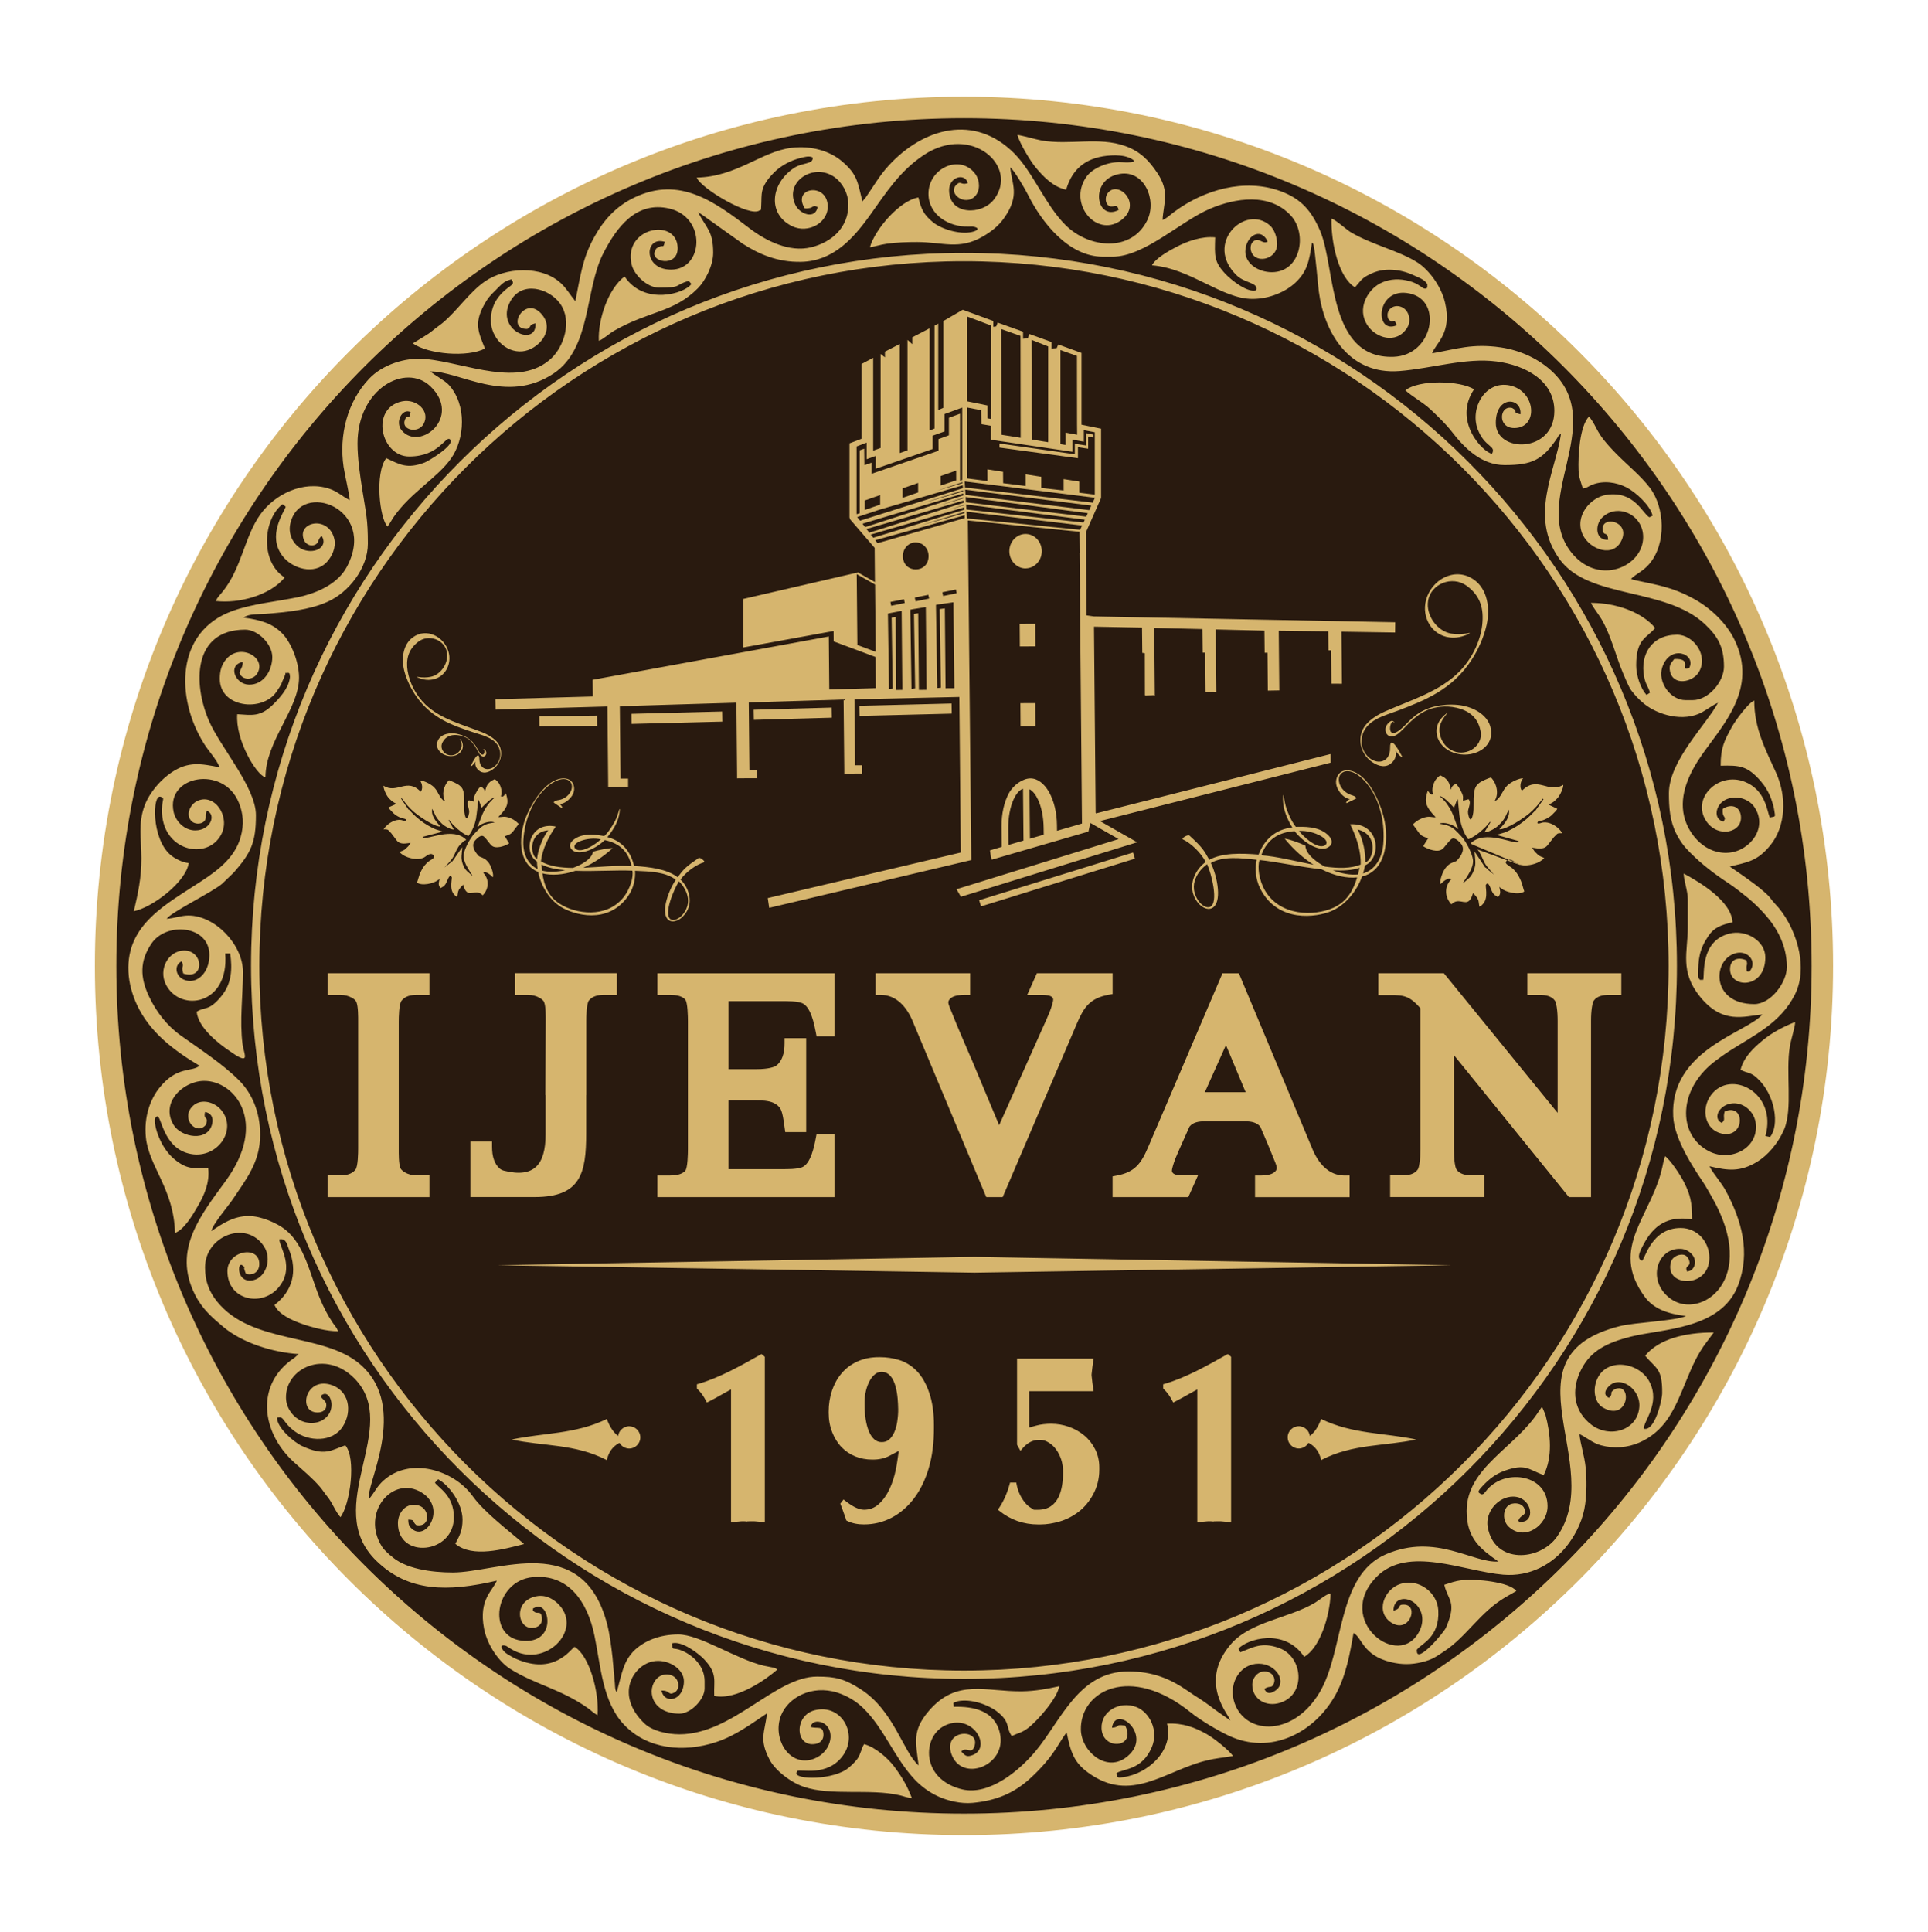
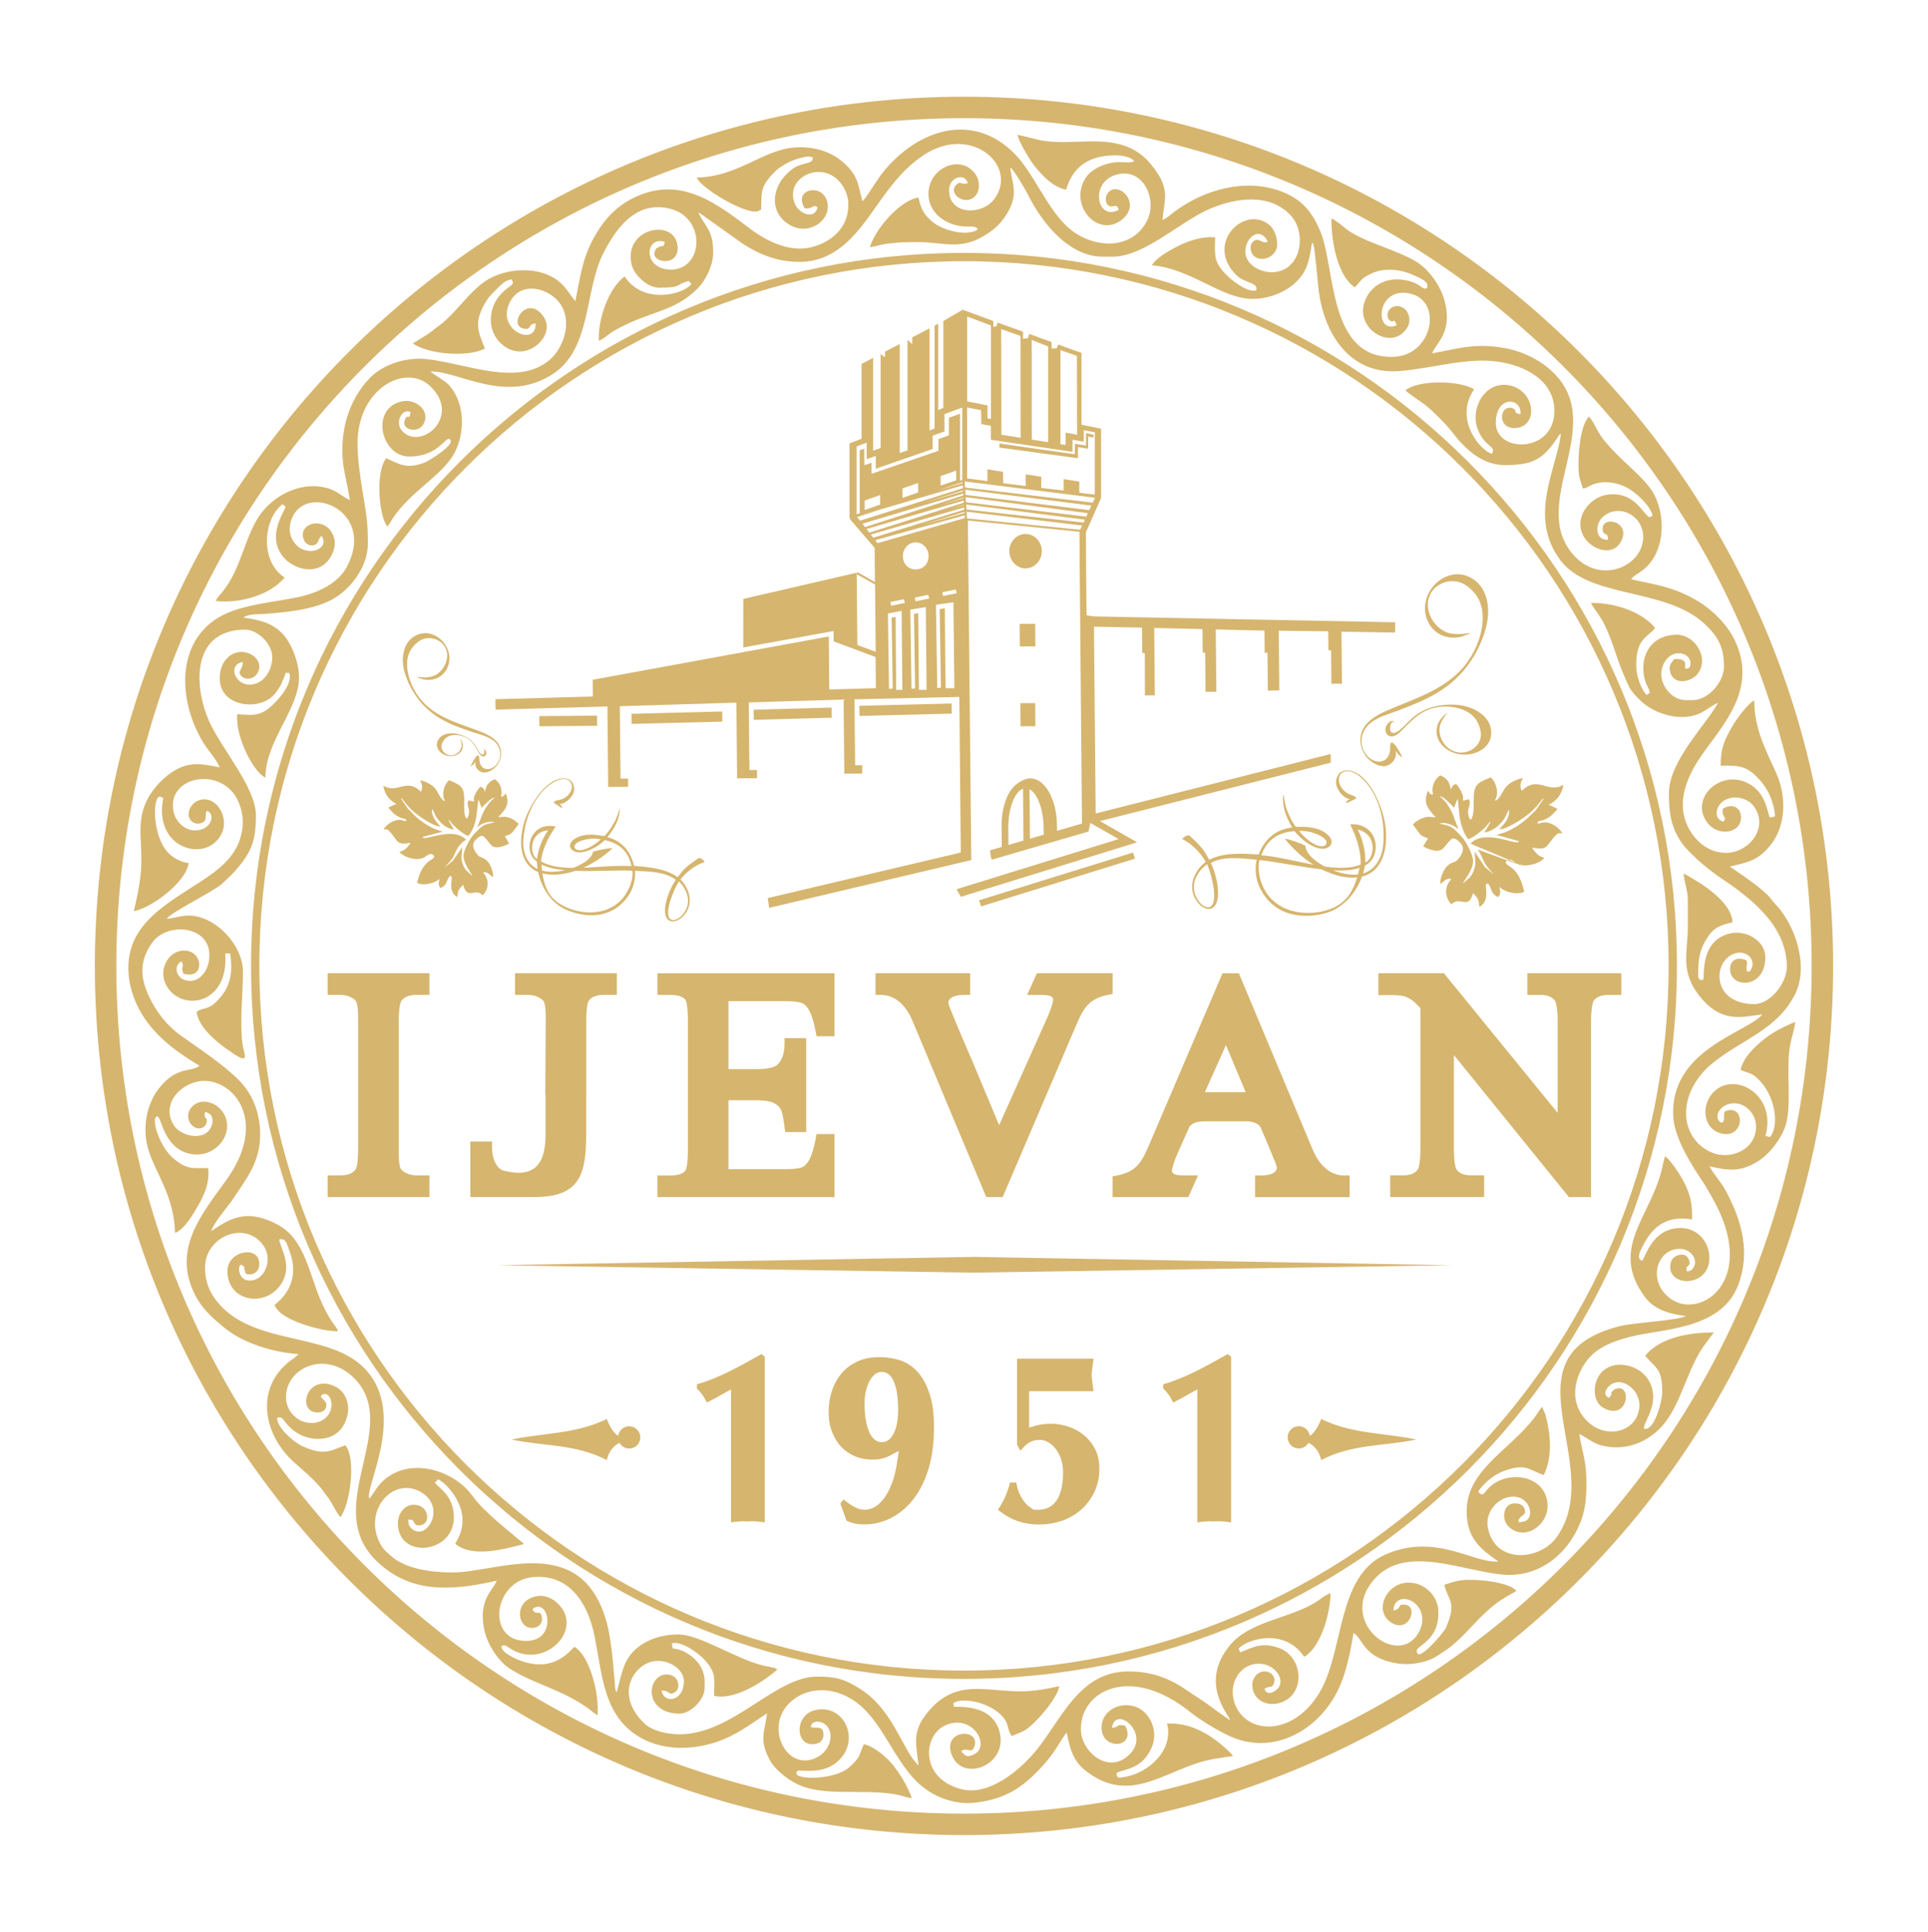
<svg xmlns="http://www.w3.org/2000/svg" id="Layer_1" data-name="Layer 1" viewBox="0 0 583.11 584.23">
  <defs>
    <style> .cls-1 { fill-rule: evenodd; } .cls-1, .cls-2 { fill: #d6b56e; } .cls-3 { fill: #291a0f; } </style>
  </defs>
-   <circle class="cls-3" cx="291.05" cy="292.73" r="258.62" />
  <path class="cls-2" d="m472.83,110.83c-46.39-46.39-110.48-75.09-181.28-75.09s-134.89,28.7-181.28,75.09c-46.39,46.39-75.09,110.49-75.09,181.28s28.7,134.89,75.09,181.28c46.39,46.39,110.49,75.09,181.28,75.09s134.89-28.7,181.28-75.09c46.39-46.39,75.09-110.49,75.09-181.28s-28.7-134.89-75.09-181.28m-30.59,30.59c-38.56-38.56-91.84-62.42-150.69-62.42s-112.13,23.86-150.69,62.42c-38.56,38.56-62.42,91.84-62.42,150.69s23.86,112.13,62.42,150.69c38.56,38.57,91.84,62.42,150.69,62.42s112.13-23.86,150.69-62.42c38.57-38.56,62.42-91.84,62.42-150.69s-23.85-112.12-62.42-150.69Zm-150.69-64.94c59.55,0,113.46,24.14,152.47,63.16,39.02,39.02,63.16,92.93,63.16,152.47s-24.14,113.46-63.16,152.47c-39.02,39.02-92.93,63.16-152.47,63.16s-113.46-24.13-152.47-63.16c-39.02-39.02-63.16-92.93-63.16-152.47s24.14-113.46,63.16-152.47c39.02-39.02,92.93-63.16,152.47-63.16Zm136.8,358.87c-9.59-2.07-19.18-1.56-28.77-6.21-.88,2.32-2,4.08-3.43,5.13-.1-.76-.44-1.44-.96-1.96-.61-.61-1.45-.99-2.38-.99s-1.77.38-2.38.99c-.61.61-.99,1.45-.99,2.38s.38,1.77.99,2.38c.61.61,1.45.99,2.38.99s1.77-.38,2.38-.99c.22-.22.4-.46.55-.73,1.91.97,3.26,2.62,3.84,5.21,9.59-4.97,19.18-4.14,28.77-6.21Zm-273.6,0c9.59-2.07,19.18-1.56,28.77-6.21.88,2.32,2,4.08,3.43,5.13.1-.76.45-1.44.96-1.95.61-.61,1.45-.99,2.38-.99s1.77.38,2.38.99c.61.61.99,1.45.99,2.38s-.38,1.77-.99,2.38c-.61.61-1.45.99-2.38.99s-1.77-.38-2.38-.99c-.22-.22-.4-.46-.55-.73-1.91.97-3.26,2.62-3.84,5.21-9.59-4.97-19.18-4.14-28.77-6.21Zm139.98-50.47l-144.34-2.25,144.34-2.52,144.35,2.52-144.35,2.25Zm67.37,75.53l.69-.1c.5-.07,1.01-.13,1.52-.15.34-.02.66-.09,1.03-.09h.83c.3,0,.54.05.79.07l.17-.05h.18c.12-.02.25-.02.37-.02h1.5c.37,0,.7.08,1.05.09.47.02.94.08,1.41.15l.7.11v-50.1l-1-.83-.36.2c-5.74,3.23-12.4,7-18.74,8.81l-.44.13v1.29l.19.18c.53.51,1,1.06,1.43,1.66.42.59.8,1.21,1.13,1.85l.28.55.54-.28c1.44-.74,2.87-1.51,4.4-2.4l2.35-1.29v40.23Zm-31.37-49.53h-23.13v26.02l1.03,1.86.57-.67c1.3-1.54,2.94-2.63,5.02-2.63h.53c.9,0,1.77.4,2.52.86.86.53,1.58,1.24,2.17,2.06.67.92,1.16,1.95,1.52,3.02.38,1.18.55,2.4.55,3.64v.32c0,5.01-1.26,11.22-7.55,11.22h-.26c-1.54,0-.74.12-1.87-.55-.71-.41-1.31-.97-1.83-1.6-.62-.75-1.13-1.59-1.55-2.47-.48-.98-.79-2.03-.99-3.1l-.09-.5h-1.89l-.12.45c-.7,2.57-1.74,5.07-3.24,7.29l-.32.46.44.35c3.42,2.75,7.35,4.12,11.74,4.12h.65c2,0,3.98-.35,5.89-.91,2.07-.61,3.97-1.6,5.68-2.91,1.81-1.39,3.24-3.14,4.34-5.13,1.3-2.35,1.94-4.92,1.94-7.6v-.7c0-1.91-.39-3.76-1.24-5.47-.81-1.61-1.91-3.02-3.28-4.17-1.39-1.16-2.96-2.04-4.67-2.64-1.72-.6-3.51-.92-5.33-.92-1.57,0-3.17.15-4.68.58l-2.02.57v-11.01h19.49l-.11-.7c-.1-.64-.18-1.29-.26-1.94-.08-.7-.16-1.4-.24-2.11v-.16s0-.16,0-.16c.08-.7.15-1.4.24-2.11.08-.65.16-1.29.26-1.94l.11-.7Zm-109.65,49.53l.69-.1c.5-.07,1-.13,1.51-.15.35-.02.66-.09,1.03-.09h.84c.3,0,.54.05.78.07l.17-.05h.17c.13-.02.25-.02.38-.02h1.5c.37,0,.7.08,1.05.09.47.02.94.08,1.41.15l.7.11v-50.1l-1-.83-.36.21c-5.74,3.24-12.41,7-18.74,8.81l-.44.13v1.29l.19.18c.53.51,1.01,1.06,1.43,1.65.42.59.79,1.22,1.13,1.86l.28.54.54-.28c1.44-.74,2.87-1.49,4.26-2.32.05-.03.09-.06.14-.08l2.35-1.29v40.24Zm50.57-34.42c.02,1.32-.09,2.64-.29,3.95-.17,1.12-.45,2.25-.93,3.29-.38.81-.88,1.58-1.57,2.16-.64.54-1.39.74-2.22.74s-1.57-.27-2.21-.83c-.74-.66-1.26-1.52-1.64-2.43-.48-1.17-.78-2.41-.98-3.66-.22-1.42-.32-2.86-.32-4.31v-.88c0-1.16.13-2.31.41-3.43.25-1.03.61-2.04,1.12-2.98.42-.77.95-1.49,1.64-2.03.58-.46,1.23-.69,1.97-.69,4.57,0,4.96,7.83,5.01,11.1Zm-16.53,27.48l-.99,1.28.14.33c.12.27.22.54.32.82.14.39.28.78.42,1.17.16.43.31.86.46,1.29.14.41.28.82.42,1.23l.08.24.22.11c1.58.79,3.35,1.08,5.1,1.08,2.92,0,5.71-.65,8.31-2,2.67-1.39,4.9-3.37,6.73-5.74,2.09-2.7,3.52-5.86,4.51-9.12,1.2-3.95,1.62-8.12,1.62-12.23v-1.01c0-3.39-.4-6.94-1.57-10.14-.83-2.3-2.02-4.56-3.76-6.3-1.48-1.47-3.21-2.59-5.22-3.19-1.86-.56-3.78-.85-5.73-.85h-.39c-2.25,0-4.47.38-6.52,1.32-1.85.86-3.47,2.04-4.78,3.61-1.3,1.55-2.25,3.33-2.89,5.26-.66,2.02-.98,4.12-.98,6.24v.44c0,2.04.35,4.06,1.12,5.96.66,1.63,1.57,3.14,2.8,4.41,1.18,1.21,2.57,2.13,4.13,2.77,1.6.65,3.3.96,5.03.96h.4c1.74,0,3.42-.35,4.97-1.17l2.76-1.46-.45,3.09c-.12.83-.26,1.66-.43,2.48-.44,2.14-1.08,4.25-2.04,6.21-.8,1.66-1.86,3.18-3.25,4.4-1.25,1.1-2.7,1.62-4.36,1.62-1.95,0-4.2-1.54-5.69-2.72l-.48-.38Zm121.62-123.17l-5.96-14.25-6.38,14.25h12.34Zm94.36,6.21v-27.76c0-1.41-.06-2.82-.28-4.21-.07-.47-.25-1.47-.51-1.87-1-1.48-2.91-1.79-4.57-1.79h-3.8v-6.56h28.42v6.56h-3.8c-1.66,0-3.57.32-4.57,1.79-.27.4-.44,1.4-.51,1.87-.21,1.34-.28,2.7-.28,4.05v53.43h-6.69l-34.79-42.95v28.51c0,1.4.06,2.82.27,4.21.07.47.24,1.47.51,1.87,1,1.48,2.91,1.79,4.57,1.79h3.8v6.56h-28.43v-6.56h3.8c1.66,0,3.57-.31,4.57-1.79.27-.4.44-1.4.51-1.87.22-1.39.27-2.81.27-4.21v-42.67c-3.79-4.36-5.59-3.96-11.16-3.96h-1.55v-6.63h19.81l34.38,42.2Zm-341.22-35.64h-3.88c-1.68,0-3.46.35-4.55,1.74-.8,1.03-.86,5.06-.86,6.38v38.35c0,1.53-.04,4.53.51,5.92.21.53.88,1,1.34,1.28,1.09.65,2.29.92,3.55.92h3.88v6.56h-30.78v-6.56h3.84c1.68,0,3.49-.34,4.58-1.74.76-.98.81-5.1.81-6.38v-38.35c0-1.56.03-4.5-.52-5.93-.21-.55-.78-.98-1.27-1.26-1.11-.64-2.33-.93-3.6-.93h-3.84v-6.55h30.78v6.55Zm90.45,1.88v20.59h8.36c1.67,0,5.05-.13,6.35-1.28.75-.66,1.26-1.53,1.61-2.45.49-1.28.63-2.73.63-4.09v-1.56h6.55v28.41h-6.34l-.19-1.33c-.21-1.44-.53-4.31-1.18-5.56-.47-.9-1.24-1.5-2.14-1.93-1.46-.7-3.69-.8-5.29-.8h-8.36v20.83h16.17c1.62,0,4.64.02,6.11-.59,2.6-1.09,3.64-6.3,4.11-8.76l.24-1.26h5.42v19.06h-53.55v-6.54h3.84c1.5,0,3.49-.22,4.56-1.39.77-.84.83-5.34.83-6.53v-38.78c0-1.19-.06-5.69-.83-6.53-1.07-1.18-3.06-1.39-4.56-1.39h-3.84v-6.53h53.55v19.05h-5.42l-.24-1.26c-.48-2.46-1.51-7.67-4.11-8.76-1.47-.62-4.49-.6-6.11-.6h-16.17Zm-43.05,28.42v11.53c0,12.09-1.6,19.3-15.55,19.31h-10s-9.48,0-9.48,0v-16.77h6.56v1.55c0,1.37.14,2.81.63,4.09.35.92.87,1.79,1.61,2.45.37.33.8.56,1.28.69,9.3,2.39,12.67-1.94,12.67-10.93v-11.93h-.08l.13-22.4c0-1.49.04-4.4-.51-5.75-.2-.51-.88-.97-1.33-1.24-1.1-.63-2.3-.9-3.56-.9h-3.88v-6.56h30.78v6.56h-3.88c-1.66,0-3.47.32-4.56,1.7-.75.94-.8,4.97-.8,6.21v22.39h-.03Zm182.49,9.5l-2.56,5.73c-.27.6-.54,1.21-.81,1.82-.62,1.38-1.21,2.8-1.63,4.25-.11.36-.39,1.37-.33,1.73.2.87,1.21,1.1,1.98,1.19h.04c.37.04.75.08,1.12.08h4.74l-2.93,6.56h-22.9v-6.28l1.27-.24c5.47-1.02,7.37-3.65,9.47-8.55l22.5-52.62h4.96l22.27,53.21c1.73,4.14,4.82,7.95,9.67,7.95h1.55v6.54h-28.6v-6.54h1.55c1.29,0,3.18-.12,4.24-.95.46-.37.83-.81.79-1.43-.03-.68-.8-2.32-1.06-3-.77-1.96-1.58-3.9-2.41-5.84-.49-1.17-1-2.33-1.5-3.49-1.02-1.38-2.87-1.68-4.49-1.68h-12.51c-1.57,0-3.39.28-4.42,1.58Zm-66.1-20.68h.02s8.49,20.29,8.49,20.29l14.39-32.15c.62-1.38,1.21-2.8,1.63-4.25.1-.36.39-1.37.33-1.73-.2-.88-1.21-1.09-1.98-1.18h-.04c-.37-.05-.74-.08-1.12-.08h-4.73s2.94-6.56,2.94-6.56h22.9v6.28l-1.27.24c-5.47,1.02-7.38,3.65-9.47,8.55l-22.51,52.63h-4.96l-22.27-53.21c-1.73-4.14-4.82-7.95-9.67-7.95h-1.55v-6.54h28.6v6.54h-1.55c-1.29,0-3.18.11-4.24.95-.46.37-.83.81-.79,1.42.03.68.8,2.32,1.06,3,.77,1.96,1.58,3.9,2.4,5.84,1.12,2.64,2.28,5.27,3.39,7.91Zm-32.85-259.11c-1.43-5.54-1.34-8.08-6.34-12.23-3.59-2.97-9.05-4.67-15.08-3.95-9.13,1.09-16.52,8.75-28.68,9,1.13,3.2,16.12,12.14,19,9.93.59-.58.36.8.5-1.32.24-3.62-.6-5.58,3.86-10.12,2.07-2.11,5.1-3.69,7.98-4.4,1.22-.3,2.64-.75,3.72-.17.3,2.13-3.13,1.45-5.74,3.24-7.15,4.91-7.81,13.95-.53,17.52,4.94,2.42,11.25-1.07,10.81-6.44-.56-6.86-10.86-5.16-6.92,1.08,2.8.2,2.21-1.37,3.87-.37-.73,3.84-5.42,2.13-6.75-.75-3.28-7.08,5.58-12.65,11.73-8.43,2.56,1.76,4.24,4.99,4.32,8.08.2,7.33-5.2,11.77-11.29,13.24-6.59,1.6-13.65-1.97-18.52-5.69-10.63-8.12-21.2-15.89-34.83-9.41-5.58,2.65-9.37,6.84-12.29,12.15-3.54,6.43-4.08,11.6-5.64,19.25-1.53-1.85-2.57-3.76-4.32-5.4-5.91-5.55-16.93-4.84-23.08-.55-4.66,3.25-8.3,8.79-12.7,12.48-.93.78-1.8,1.32-2.87,2.2-1.25,1.03-1.7,1.27-3.03,2.1l-2.92,1.79s-.14.1-.2.16c4.68,3.3,16.57,4.27,21.78,1.54-1.92-4.84-3.32-7.48-.4-12.95,1.35-2.53,2.05-3.12,3.67-4.74.94-.94,2.32-2.51,3.68-2.93,1.76-.55.83-.32,1.39.23.71,1.33-1.58,1.44-4.17,4.71-1.5,1.9-2.38,4.2-2.38,7.21,0,5.1,4.42,9.75,9.48,9.32,4.69-.41,9.77-6.03,6.27-10.76-5.21-7.03-11.51,4.26-4.69,3.97,1.61-.97,0-1.05,2.46-1.72.42,7.43-12.24,2.15-7.73-6.44,3.5-6.66,11.94-4.02,15.14.49,3.85,5.42.99,13.08-2.55,16.48-9.58,9.18-25.93,1.52-37.91.31-6.61-.67-13.41,1.89-17.2,5.86-6.74,7.06-9.21,17.2-7.81,26.74.37,2.49,1.79,8.39,1.86,10.06-2.22-1.07-3.66-2.63-6.21-3.46-7.92-2.57-16.47,1.71-20.81,7.75-4.84,6.74-5.67,16.4-11.54,23.53-1.14,1.39-1.18,1.25-2,2.68,7.29.86,16.57-1.83,20.88-7.09-7.64-4.92-6.42-17.8-.65-22.17l.97.74c-.62,1.87-5.65,8.77-.99,14.89,2.93,3.85,9.69,5.94,13.5,1.76,1.37-1.5,2.81-4.29,2.19-6.88-1.75-7.38-11.57-5.16-9.15.39.47,1.07,1.82,1.95,3.23,1.39,1.39-.56.83-1.79,2.1-2.7,2.01,3.12-1.84,5.56-5.56,4.15-2.54-.96-4.76-4.2-3.94-7.86,2.99-13.39,26.56-4.57,17.08,13.11-2.59,4.83-8.5,7.83-14.92,9.15-6.56,1.34-13.52,1.94-19.58,4.11-17.38,6.22-17.25,26.31-8.77,40.02,1.57,2.54,3.78,4.72,4.84,7.3-5.54-1.08-9.46-1.94-14.65,1.6-3.03,2.06-6.44,5.74-8.02,9.87-2.08,5.43-1.02,10.13-1.01,16.12,0,5.79-1,10.45-2.29,15.92,5.51-1.05,15.79-8.81,16.6-14.56-2.07-.17-4.4-1.5-5.53-2.47-5.81-5.01-5.46-18.53-2.95-17.58,1.36.52.47.45.39,3.74-.32,12.65,13.63,15.72,17.89,7.72,2.92-5.48-2-12.64-7.21-10.19-2.11.99-3.73,4.24-1.65,6.19.83.77,2.57.93,3.56.12,1.18-.97.25-1.88.98-3.35,2.84,1.06,1.3,5.86-3.4,5.95-3.41.06-6.03-2.8-6.64-5.57-2.43-11.04,15.05-14.19,19.68-2.91,1.38,3.35,1.68,6.61.57,10.54-1.79,6.34-7.2,10.2-11.87,13.28-10.33,6.83-22.77,12.96-22.05,27.45.17,3.42,1.14,6.85,2.51,9.82,3.87,8.41,11.22,13.91,18.98,18.55-2.34,2.03-6.76-.04-12.13,6.68-2.74,3.43-4.72,8.75-4.09,14.99.89,8.83,8.54,15.73,8.8,28.89,2.78-.95,5.44-5.57,6.94-8.15,1.83-3.17,3.62-6.94,3.11-11.42-3.85-.29-5.82.88-10.12-2.63-2.3-1.88-4.12-4.64-5.33-8.2-.3-.89-1.39-4.65.03-4.85,1.28-.19,1.75,9.14,9.36,11.19,8.48,2.28,15.22-7.04,9.91-13.21-2.23-2.58-6.61-3.55-8.96-.63-2.97,3.7,1.75,8.56,4.43,5.16.94-2.7-.9-1.22-.26-3.84,1.68.29,2.6,1.56,2.16,3.52-1.28,5.66-9.3,4.15-11.6.52-4.25-6.71,2.68-13.41,9.15-13.44,9.26-.04,19.45,12.46,6.56,30.2-7.53,10.38-16.22,20.87-9.31,34.49,2.2,4.34,5.18,6.88,8.53,9.7,5.76,4.85,14.96,7.73,22.82,8.23l-1.31,1.16c-11.93,7.84-10.06,22.59-.06,31.59,2.67,2.4,5.5,4.72,7.85,7.46.76.88,1.35,1.88,2.2,2.91,1.53,1.85,2.41,4.51,3.96,6.2,2.96-3.98,4.81-17.83,1.46-21.73-4.21,1.41-6.08,3.47-13.09.21-2.45-1.14-7.57-5.47-7.56-8.55,2.34-.57,1.41,1.2,5.4,4.15,4.14,3.06,11.33,3.41,14.46-1.44,3.04-4.72,1.92-11.03-3.65-12.7-7.7-2.3-10.01,8.41-3.95,8.4,1.6,0,2.85-.86,2.63-2.54-.18-1.34-2.33-2.04-1.36-2.73,2.26-1.62,4.04,2.83,2.16,5.75-1.62,2.51-5.02,3.42-8.22,2.11-2.31-.95-4.69-3.62-4.76-6.97-.21-9.1,11.92-14.72,20.63-5.98,14.63,14.7-10.25,38.82,6.75,55.27,9.67,9.37,21.41,9.42,36.37,5.95-1.15,2.98-5.54,5.62-3.86,14.46,1,5.25,4.71,10.2,7.86,12.19,7.52,4.76,15.31,6.08,23.52,11.88,1.06.75,1.76,1.55,2.96,2.14.54-7.06-2.52-18.01-6.96-20.65-1.25.77-6.15,8.63-17.64,3.66-.86-.37-1.87-.99-2.61-1.42-1.75-1.03-2.84-3.3-.45-2.53.08.02,1.53.97,1.62,1.02,9.98,5.96,21.63-5.58,14.46-13.37-1.43-1.55-3.83-3.26-6.92-2.66-7.43,1.44-5.65,10.81-.37,9.45,1.19-.31,2.27-1.26,2.04-2.98-.35-2.67-1.55-.5-2.76-2.27.27-.79-.33-.27.55-.74,4.63-2.5,6.98,11.25-3.95,9.96-10.56-1.24-8.17-18.09,3.37-19.2,10.82-1.04,16.53,7.41,18.66,17.56,1.93,9.22,2.38,20.13,8.99,27.09,7.11,7.48,18.08,8.45,27.79,5.25,6.09-2,10.8-5.67,15.44-8.72-.69,5.75-2.51,7.89.83,14.13,1.67,3.13,6.2,6.69,10.2,8.07,8.36,2.89,19.99.48,29.12,2.59,1.2.28,2.34.8,3.64.82-1.46-3.84-3.17-6.63-5.42-9.61-1.7-2.26-5.54-5.79-9.03-6.67-.85,1.35-.98,3.01-2.07,4.51-.72.99-2.38,2.58-3.37,3.21-5.45,3.44-17.17,2.94-14.7.4.71-.73,9.16,1.99,13.89-4.87,4.46-6.47-.73-15.62-8.77-13.48-6.19,1.65-5.84,11.26.32,10.16,1.47-.26,2.45-1.23,2.42-2.82-.07-2.97-1.98-1.63-3.92-2.34.39-.9.62-1.36,1.7-1.55.82-.14,1.87.18,2.46.58,3.71,2.5,1.84,9.44-4.05,10.9-6.84,1.7-11.67-6.61-9.03-13.35,2.12-5.42,9.28-9.38,17.02-6.94,2.97.94,5.69,2.6,7.78,4.62,6.33,6.1,9.55,15.2,15.6,21.62,2.03,2.16,4.48,3.94,7.23,5.19,2.75,1.25,6.7,2.26,10.32,1.92,6.98-.66,12.41-2.85,17.34-7.34,3.31-3.02,6.16-6.22,8.52-10.07.46-.76,2.08-3.37,2.59-3.86,1.25,6.2,2.36,9.08,6.44,12.08,12.95,9.51,23.26-.53,35.72-3.6,3.15-.78,4.8-.82,8.15-1.38-1.13-1.7-5.76-5.41-8.1-6.71-3.48-1.93-6.97-3.31-11.86-3.1,2.15,7.98-5.74,15.23-13.24,16.19-1.22.16-1.94.48-2.06-1.19,1.87-1.38,7.71-.78,10.7-7.86,2.16-5.13-.74-10.6-4.64-12.13-5.12-2-10.82,1.31-10.56,6.48.34,6.82,10.63,5.8,7.15-.86-3.22-.56-1.3.43-4,.63,1.1-7.48,13.12,2.75,4,9.15-5.99,4.21-13.26-2.15-13.4-8.54-.26-11.71,14.88-20,33.14-5.31,2.93,2.36,8.08,5.44,11.55,7.08,12.67,5.99,25.86-.79,32.24-12.19,3.21-5.74,4.43-12.45,5.53-18.85,2.6,1.32,2.72,6.79,11.42,8.84,3.18.75,5.96.76,9.16,0,3.36-.8,4.34-1.66,6.89-3.33,6.77-4.44,10.77-11.83,18.6-16.4,1.18-.69,2.03-1.12,3.18-1.82-2.08-2.78-12.46-3.71-16.3-3.27-2.64.31-3.34.77-5.49,1.39,1.03,4.74,3.95,5,.52,12.94-.69,1.59-8.82,11.07-8.82,7.12,0-1.47-.38.13.22-.66,1.18-1.57,6.72-3.51,6.26-11.7-.3-5.38-5.89-9.63-11.31-8-5.12,1.54-7.91,8.68-2.75,11.84,5.28,3.22,8.28-5.31,3.79-5.53-2.39-.12-.51,1.16-3.29,1.8.03-3.98,4.03-4.36,6.51-2.18,2.3,2.01,2.92,5.26,1.34,8.39-6.12,12.12-26.01-3.36-12.87-16.5,9.46-9.46,26.29-1.58,38.2-.57,8.02.68,15.04-3.07,19.6-9.13,2.63-3.5,4.63-7.71,5.22-12.29.45-3.46.47-7.49.13-10.92-.36-3.69-1.63-7.25-1.88-10.18,2.1.99,3.97,2.71,6.49,3.39,8.17,2.22,15.92-1.66,20.23-8.02,4.74-7,6.37-16.23,11.63-23.04l2.28-3.06c-8.71,0-16.64,1.98-20.76,7.04,3.34,4.02,5.21,3.7,5.15,11.32-.02,2.12-2.25,11.63-5.51,10.75-.3-2.06,5.01-7.53,1.72-14.09-3.2-6.4-14.31-7.81-16.37.54-.77,3.11.33,6.02,2.15,7.1,7.91,4.7,9.19-7.92,3.63-5.47-1.97,1.31-.1,1.07-1.73,2.6-1.58-.77-1.36-2.17-.03-3.51,3.45-3.48,9.68.85,9.23,6.29-.59,7.17-9.02,9.52-14.52,5.32-5.01-3.82-6.49-10.14-2.93-16.92,2.88-5.49,7.73-7.88,14.78-9.68,9.56-2.45,27.41-2.08,32.56-15.6,3.78-9.93,1.07-19.54-3.68-28.43-1.44-2.71-3.69-4.98-4.99-7.52,5.73,1.36,9.31,1.73,14.4-1.34,3.17-1.91,6.4-5.64,8.15-9.74,2.72-6.36.42-17.22,1.77-25.22.37-2.18,1.59-5.9,1.59-7.34-3.46,1.39-6.97,3.18-9.88,5.61-2.56,2.14-5.66,4.94-6.63,8.85,2.14,1.13,2.9.6,4.98,2.49,5.58,5.03,6.82,14.42,3.94,17.83l-1.4-.29c3.69-13.21-10.63-20.33-16.48-12.35-3.12,4.26-1.82,10.53,3.32,11.63,7.02,1.5,7.16-9.34.84-6.71-.65,2.11.44,2.29-.89,3.48-3.08-1.49-.42-6.16,4.01-5.94,3.33.16,6,3.05,6.31,6.27.71,7.49-7.79,11.52-14.16,8.24-9.77-5.03-9.46-19.08,2.32-27.63,1.12-.82,2.3-1.71,3.64-2.57,7.68-4.93,15.64-8.53,20.01-17.21,4.41-8.75-.08-21.3-5.94-27.36-1.33-1.37-1.27-1.81-2.92-3.3-2.31-2.09-4.39-3.53-7-5.39l-3.83-2.64c5.52-1.38,8.27-1.61,12.2-6.37,4.76-5.76,5.07-14.75,1.81-21.96-3.19-7.06-6.62-13.37-6.62-21.89-1.79.7-5.67,5.99-6.83,8.11-2.18,3.97-3.33,6.11-3.33,11.61,5.76-.15,8.07.02,12.11,4.64,1.24,1.42,2.5,3.42,3.23,5.56.33.98.73,2.16.89,3.36.27,1.98.56,1.76-1.38,2.09-.86-2.03-1.31-8.39-7.65-10.83-7.93-3.05-16.13,5.07-11.56,11.93,3.52,5.29,11.16,3.52,10.47-1.68-.41-3.04-3.25-3.55-5.48-2-.28,3.07,1.43,2.02.22,3.86-3.24-.87-2.33-5.04.4-6.53,3.27-1.78,7.18-.33,8.75,1.82,4.54,6.2-.92,13.48-7.46,14.08-7,.64-12.21-5.3-13.58-10.96-1.62-6.73,1.75-13.44,5.43-18.72,6.27-8.97,17-19.93,9.79-34.74-2.52-5.17-7.44-9.73-12.4-12.42-6.54-3.55-10.75-4.07-17.5-5.55-1.08-.24-.58-.06-1.38-.45,1.68-1.6,3.6-2.25,5.48-4.44,5.34-6.23,4.68-17.2.22-23.07-2.76-3.63-6.6-6.69-9.98-10.1-6.85-6.91-5.45-7.65-8.42-11.47-2.88,2.91-3.34,12.05-3.18,16.24.09,2.3.72,3.53,1.3,5.55,1.54-.25,1.47-.63,2.93-1.19,3.36-1.29,7.16-.72,10.21.81,2.77,1.39,7.26,5.49,7.96,8.59l-.98.48c-2.09-1.12-4.54-8.1-13.01-6.78-4.74.74-9.75,6.41-7.16,12,2.13,4.58,9.51,7.29,11.89,1.44,2.25-5.53-6.1-7.19-5.85-3.05.15,2.42,1.6.36,1.64,3.21-3.9.17-3.96-4.45-1.9-6.61,4.61-4.83,13.2-.91,12.47,6.65-.8,8.23-13.11,13.53-21.09,4.47-13.78-15.65,10.5-39.07-6.13-55.17-4.16-4.03-9.89-6.66-15.8-7.53-8.65-1.26-13.41.51-20.75,1.79.89-2.91,6.19-5.94,3.86-15.48-1.23-5.04-4.95-9.81-8.22-11.94-5.52-3.59-13.86-5.39-20.3-9.23-1.2-.72-4.76-3.93-5.8-4.09-.15,7.42,2.18,17.81,7.12,20.78.06-.07.16-.29.19-.23.03.06.14-.17.18-.22l1.55-1.8c.88-.82,1.26-1.03,2.4-1.62,2.11-1.09,4.33-1.58,6.98-1.43,2.28.13,4.43.71,6.42,1.64,1.26.58,3.16,1.24,3.91,2.37.42.63.22-.21.24.75.02.77,0,.46-.25.88-.99.26-1.31-.43-2.69-1.22-1.05-.6-2.11-.95-3.44-1.23-2.99-.64-5.87-.19-8.06,1.01-3.64,2-6.92,7.56-3.71,12.52,2.47,3.83,8.68,5.97,12,.89,1.4-2.14.63-4.92-1.03-6.02-2.53-1.68-5.69.32-4.66,3.18,1.68,2.2,1.49-.92,2.6,2-6.9,3-6.35-11.84,3.94-9.6,10.11,2.19,6.97,18.74-4.91,19.15-19.98.68-17.48-26.98-22.18-38.02-2.57-6.03-5.7-9.78-12.03-12.09-10.88-3.98-23.19-.4-32.19,6.31-1.39,1.03-2.04,1.81-3.47,2.41.28-5.09,2.25-8.46-1.55-14.17-2.56-3.86-5.23-6.56-9.7-8.18-8-2.9-16.83-.2-25.33-1.69-1.65-.29-6.19-1.61-7.32-1.67.78,2.75,4.11,8.14,5.45,9.73,2.17,2.58,5.16,5.96,9.29,6.83,2-6.88,6.68-10.01,13.69-10.37,1.63-.09,3.77,0,5.37.69,4,1.76-1.56,1.4-2.51,1.35-3.68-.19-8.59,1.69-10.52,4.57-5.44,8.14,3.14,18.1,10.3,13.2,7.3-5-.87-12.79-3.87-8.22-.81,1.24-.59,3.29.74,3.76,1.28.45,2.13-1.02,2.71,1.12-6.87,3.66-9.11-9.37.37-10.89,7.41-1.19,11.23,7.98,8.25,14.04-4.77,9.7-17.55,8.55-24.71,1.44-6.07-6.02-9.82-15.96-15.52-21.68-11.99-12.02-27.48-7.73-37.98,3.7-2.87,3.12-4.65,6.41-7.02,9.75l-.94,1.08ZM118.03,470.39c-.83-.81-1.85-1.62-2.48-2.61-6.54-10.22,3.18-21.85,12-16.39,7.72,4.77,1.08,15.34-3.32,10.62-.68-.72-.73-1.37-.76-2.45,2.31.09.99.48,2.46,1.69,4.33.72,4.16-4.98.62-5.98-3.65-1.03-6.21,2.09-6.21,5.39,0,10.95,16.93,9.34,16.93-1.82,0-6.74-4.85-8.97-5.73-10.46l.96-1.02c3.31,1.74,7.38,7.31,7.38,12.21,0,3.34-.92,4.92-2.18,7.3,5.15,4.37,14.73,1.61,20.77.09-.06-.08-.15-.17-.19-.22-4.57-3.92-11.91-9.49-15.35-14.3-5.62-7.84-18.86-12.03-26.98-4.67-2.01,1.82-2.45,3.23-4.25,5.46-1.64-3.39,12.55-27.59-2.91-40.74-11.19-9.51-32.64-5.83-43.15-18.88-2.29-2.84-3.63-6.02-3.63-10.29,0-9.51,12.43-14.53,17.8-6.42,2.54,3.84.57,9.3-3.03,10.21-5.3,1.34-5.11-5.78-3.45-4.42,1.28,1.05.22.13.58,1.22.21.63.25.9.48,1.34,2.05.56,4.03-.51,4.03-3.02,0-5.74-9.64-4.07-9.64,2.19,0,8.64,10.11,10.93,15.26,5.17,5.46-6.11.31-12.7.45-14.79,2.11-.36,2.27,1.49,2.96,3.23,2.57,6.49,1.04,12.45-4.43,16.61,1.16,2.85,5.25,4.61,8.08,5.64,3.08,1.12,7.86,2.38,11.09,2.31-.25-1.03-.87-1.54-1.48-2.44-1.65-2.44-2.86-4.81-4.03-7.64-2.92-7.09-4.51-15.96-10.39-20.64-2.34-1.87-7.12-4.11-11.07-4.11-4.52,0-7.84,2.16-11.29,4.56.31-2.05,5.25-7.76,6.57-9.77,3.87-5.85,8.18-11.05,8.18-19.36,0-7.12-2.61-12.68-6.35-16.44-5-5.02-11.9-9.47-17.74-13.65-4.09-2.93-7.29-7.05-9.48-11.66-2.8-5.88-2.89-10.81.72-16.11,4.55-6.68,17.5-5.47,17.5,3.5,0,5.56-4.03,9.16-7.88,7.37-2.36-1.1-2.89-4.28-.52-5.49.99,2.14-.34.99.5,3.71,6.66,2.11,6.15-7.1.15-6.95-4.63.11-7.77,5.63-5.38,10.33,4.28,8.39,19.17,6.28,17.91-9.45h1.52c.65,4.77.47,9.1-2.73,12.97-3.81,4.62-4.91,3-7.42,4.66.47,4.76,6.48,9.58,10.26,12.07.81.53,1.38.98,2.22,1.44,3.46,1.88,1.72-1.17,1.4-3.66-.93-7.2.12-14.71.12-21.89,0-8.26-8.43-17.06-16.49-17.06-2.25,0-4.28.84-6.58.99,1.46-2.09,13.7-7.99,16.77-10.6l3.52-3.39c5.2-5.95,6.7-9,6.7-17.37s-10.79-20.61-14.19-28.48c-4.9-11.31-4.89-27.61,10.94-27.61,3.81,0,8.2,4.32,8.2,8.29s-2.56,8.45-7.09,8.34c-4.11-.1-6.53-5.88-1.87-6.87.2,2.38-2.09,2.93-.11,4.5,1.31,1.04,3.39.58,4.32-.71,3.47-4.83-4.72-9.68-9.1-4.72-1.52,1.72-2.03,3.69-2.03,6.02,0,8.73,12.82,10.18,17.12,3.98,1.93-2.79,1.31-2.26,2.51-4.82.64-1.37-.6-.75,1.19-.96.62.7.16-.27.36.8.09.51.08.3-.01.91-.47,3.12-3.19,6.07-5.19,8.01-3.76,3.65-6.23,3.08-10.7,2.8-.6,7.68,5.66,18.26,8.53,19.13.03-11.05,10.16-20.68,10.16-30.21,0-4.78-2.39-10.51-4.92-13.18-3-3.17-6.61-4.24-11.9-4.96,1.75-1.25,4.67-.96,6.73-1.13,6.36-.52,13.13-1.14,18.7-3.64,6.52-2.92,12.21-10.26,12.21-17.59s-.53-8.99-1.67-16.21c-.69-4.34-1.46-9.5-1.46-14.07,0-16.63,14.57-24.43,22.01-17.32,9.7,9.27-3.17,19.81-8.64,13.37-2.14-2.52.15-6.86,2.69-5.54-.47,2.89-.9.16-1.75,2.37-1.17,3.06,4.02,4.2,5.66,1.23,2.17-3.91-2.2-7.75-6.49-6.86-9.74,2.03-6.45,16.68,2.15,16.68,9.26,0,11.06-6.64,12.41-5.1,1.44,1.65-6.6,6.5-7.72,6.92-5.35,2.03-7.48.63-11.63-1.31-3.54,4.53-1.99,18.39.38,20.65.97-1.25,1.16-1.87,1.98-3.03,5.18-7.36,13.08-11.65,17.22-17.5,4.18-5.9,4.88-16.25-.71-22.34-1.09-1.19-3.94-2.73-5.59-4,8.51-.3,23.03,10.23,37.4.56,11.43-7.69,9.29-25.32,15.02-36.42,3.98-7.7,9.88-15.8,19.96-13.41,11.29,2.68,10.29,18.46.46,18.46-8.63,0-7.98-10.35-1.86-8.39-.56,2.09-.4.87-1.71,1.5l-.52.28c-.76.52-.07-.23-.6.69-2.25,3.63,7.06,5.57,6.7-.91-.51-8.96-16.54-5.9-13.92,5.28.74,3.18,4.75,7.01,8.26,7.01,7.32,0,4.47-.81,9.04-2.04l.78.91c-1.86,2.89-14.29,6.67-20.2-2.26-4.89,3.62-8.12,13.01-7.79,19.46,1.25-.4,3.11-2.16,4.57-3.01,10.53-6.08,18.04-5.44,25.41-12.91,2.12-2.15,4.6-6.71,4.6-10.7,0-6.67-2.06-7.39-4.56-12.24.95.49,2.42,1.59,3.28,2.22,1.28.94,2.12,1.45,3.41,2.43l6.82,4.86c4.67,3.01,10.39,5.64,17.71,5.47,9.55-.23,15.61-6.92,20.74-14.08,4.91-6.86,9.09-13.48,16.4-18.29,14.29-9.4,28.79,3.44,21.13,13.5-3.65,4.79-13.58,4.85-13.58-2.83,0-3.94,4.72-5.35,5.68-2.13-2.17.82-2.01-.89-3.46.5-2.77,2.65,2.64,6.64,5.64,3.47,1.62-1.71,1.47-4.76.1-6.67-4.48-6.23-14.2-1.89-14.2,5.93,0,6.51,6.36,10.07,11.93,9.92.11,0,1.41-.02,1.42-.01,2.21.37,1.81,1.2-.19,1.65-3.77.86-9.28-.9-11.75-2.9-2.8-2.27-3.64-4.02-4.45-7.53-5.66.92-13.14,9.62-14.67,15.05,1.66-.23,3.01-.75,5.07-1.05,3.04-.43,6.17-.52,9.22-.52,7.73,0,12.71,2.48,19.86-1.67,2.57-1.49,4.66-3.14,6.3-5.4,5.16-7.14,2.35-10.58,2.02-15.49,1.08.72,4.43,6.44,5.37,8.32,4.06,8.16,12.18,18.67,22.63,18.67h2.92c9.59,0,20.45-10.63,29.38-14.46,7.76-3.33,18.18-4.92,24.56,2.05,5.05,5.52,2.97,17.1-5.78,17.1-4.07,0-8.01-2.62-8.01-6.22,0-4.5,4.55-7.74,6.77-3.05-1.64,1-2.6-1.51-4.36-.02-1.3,1.1-.91,3.41.23,4.41,2.36,2.06,6.99.23,6.99-3.53,0-2.18-.87-4.54-2.15-5.69-7.51-6.71-20.14,5.51-10.02,15.13,2.46,2.34,6.53,2.07,5.86,4.42-2.57.95-7.65-3.14-9.35-4.94-3.47-3.69-3.25-5.4-3.09-11.05-4.21-.39-8.61,1.24-11.94,3-2.13,1.13-6.11,3.34-7.18,5.46,11.78.94,21.07,10.16,30.39,10.16,5.23,0,10.11-2.19,13.01-4.93,3.55-3.35,4.16-6.47,5-12.12.63.72.16-.02.52.96.35.97,1.33,12.2,1.55,13.84,1.66,12.56,9.16,25.25,24.38,24.07,9.69-.75,20.06-4.12,29.42-2.89,8.69,1.14,17.44,5.81,17.44,14.93,0,12.87-17.71,12.83-17.71,3.65,0-8.5,7.95-7.75,7.46-2.62-2.87-.65-.3-.71-2.52-1.91-3.83-.96-4.58,6.07.63,6.07,7.41,0,6.64-11.23-1.39-12.89-7.35-1.52-12.07,6.87-9.65,13.25,2.13,5.61,5.68,4.86,4.32,7.43-2.79-.47-11.87-9.91-5.43-19.49-4.08-2.67-16.7-3-20.77.3,2.05,1.88,5.22,3.56,7.52,5.69,2.04,1.9,4.82,4.59,6.44,6.7,3.83,5,8.99,10.21,16.04,10.21,8.41,0,11.55-1.61,15.92-8.16.8-1.2.03-.68,1.14-1.22-1.55,11.07-9.84,24.9-.36,37.92,8.78,12.05,31.94,8.31,43.91,19.59,3.97,3.74,5.75,6.99,5.75,12.82,0,4.63-4.74,10.14-9.45,10.14h-2.19c-4.58,0-8.48-5.49-7.03-9.91,2.31-7.09,10.36-4.13,8.18.14-3.25,1.4,1.48-2.97-4.55-2.66-.83,1.11-1.68,1.75-1.29,3.66.93,4.59,6.82,3.34,8.66.41,3.14-5.01-1.46-11.42-6.52-11.42-7.64,0-11.21,5.95-9.97,12.63.47,2.55,1.28,2.97,1.77,4.89l-1.02.71c-1.69-1.83-3.14-5.71-3.14-8.95,0-8.18,3.22-8.24,5.73-11.32-3.69-4.53-11.34-7.6-19.4-7.6.44,1.14,2.27,3.38,3.18,4.93,2.93,4.97,4.39,11.41,6.55,16.43.68,1.58,1.68,4.1,2.48,5.15,1.12,1.48,2.37,2.78,3.76,3.93,4.23,3.49,12.08,5.71,17.65,2.62,1.48-.82,3.31-2.2,4.79-2.84-3.32,6.36-14.84,17.48-14.84,27.37,0,4.3.28,8.4,2.25,12.26,1.36,2.67,2.6,4.11,4.35,5.86,3.37,3.36,7.09,6.24,11.38,9.05,1.84,1.2,4.3,3.16,6.03,4.57,1.8,1.47,3.62,3.29,5.16,5.03,3.58,4.05,6.5,9.33,6.5,15.76,0,4.68-4.86,11.22-9.86,11.22-13.42,0-12.64-13.96-5.27-15.47,3.45-.71,6.34,2.73,3.81,5.65-.68-.21-.86.47-.88-1.25-.01-.99.4-.64-.02-2.15-2.21-1.03-4.79-.57-4.95,2.4-.33,6.11,10.66,6.5,10.66-3.32,0-5.01-5.86-8.47-10.9-7.17-9.01,2.32-7.37,12.78-7.9,13.98h-.97c-.37-.46-.55-.56-.55-1.34,0-4.87.3-7.82,3.15-12,1.69-2.47,3.73-3.25,7.25-4.07-.33-6.4-9.79-12.04-14.76-14.75-.03,1.94,1.24,5.24,1.24,7.83v8.39c0,7.54-2.52,13.4,3.73,21.08,6.8,8.36,13.22,5.89,18.81,5.31-4.45,5.49-28.06,10.59-26.96,30.91.37,6.77,5.95,15.24,9.05,19.85.84,1.25,1.92,3.21,2.7,4.58,14.31,25.01-3.46,37.12-12.46,30.71-7.41-5.28-4.26-15.47,2.98-15.15,3.06.14,5.45,3.3,3.8,5.77-.66.99-.79.69-1.82,1.14-1.14-2.17,1.59-1.18.4-3.85-.55-.97-1.24-1.58-2.89-1.21-.8.18-2.04.83-2.4,2.01-2.36,7.67,11.58,8.41,11.58-1.17,0-4.75-3.6-9-8.67-9-8.86,0-10.73,9.25-11.68,9.9-2.03-.57-.29-3.54.41-4.87,3.04-5.81,7.34-8.84,14.73-7.63,0-5.14-.57-7.49-2.48-11.28-1.11-2.19-4.24-6.89-5.72-7.83l-.56,2.05c-2.92,15.88-16.81,25.27-5.52,40.55,2.63,3.56,6.92,5.09,12.42,5.74-3.25,1.48-15.54,1.93-19.95,3.04-36.42,9.11-3.78,41.93-19.09,63.72-5.16,7.35-18.96,8.36-20.93-2.98-.79-4.58,3.2-9.17,7.66-9.17,5.41,0,6.79,6.81,3.16,7.56-2.49.51-.93.09-1.55-.28.69-2.01,2.5-1.32,1.89-3.47-.41-1.44-2.08-2.04-3.81-1.66-2.72.59-3.19,4.83-1.07,6.88,4.8,4.64,11.82-.29,11.82-6.13,0-9.44-12.38-11.51-18.14-5.16-.7.77-1.22,1.9-2.02,1.5-.8-.56-1.33-.5.59-2.54,1.81-1.93,3.82-3.54,6.49-4.5,6.38-2.3,7.27-.43,11.91,1.29,2.76-5.46,2.08-12.43.54-18.22l-1.04-2.45-.85,1.16c-6.99,11.18-21.95,17.07-21.95,30.39,0,8.44,4.36,11.56,9.6,15.26-7.66.57-18.85-8.68-33.95-2.22-15.07,6.45-12.59,29.19-20.16,41.86-8.34,13.94-23.3,12.63-25.95,2.27-1.39-5.43,2.1-11.01,7.54-11.01s8.73,5.71,5.04,8.16c-2.25,1.49-2.9.25-3.31-.52,1.6-1.18,2.29.04,2.92-1.77.48-1.39-.28-2.65-1.34-3.17-2.62-1.29-5.23,1.01-5.23,3.69,0,4.27,4.06,6.79,8.41,5.44,7.97-2.49,6.98-14.05-.42-16.62-5.12-1.78-7.57-.24-11.62,1.34l-.54-1.11c2.43-2.76,13.82-6.51,19.87,2.48,4.67-2.64,7.75-12.06,7.99-19.17-1.29.14-3.32,1.96-4.68,2.78-8.01,4.82-19.67,5.67-25.6,12.7-9.78,11.56-.39,21.3-.05,22.94-2.11-1.51-4.08-2.79-6.21-4.44-2.11-1.62-4.4-2.92-6.52-4.4-5.43-3.81-10.78-5.99-18.13-5.99-15,0-20.29,14.81-28.05,24.12-4.66,5.6-13.86,13.53-22.19,11.54-4.53-1.08-8.11-3.71-9.47-7.66-1.56-4.52.2-9.85,4.45-11.74,8.3-3.69,14.05,6.71,8.24,9.01-2.14.85-2.45-.1-3.51-1.06,1.57-1.7,3.18,1.22,4.05-1.75,1.57-5.33-9.66-4.96-7,2.55,3.1,8.73,16.84,3.5,14.66-6.28-1.53-6.88-7.94-8.2-13.96-8.03l-.11-1.2,1.31-.49c3.86-.83,9.14,1,11.79,3.04,4.29,3.3,2.63,4.8,4.55,7.48,2.11-1,2.96-.94,4.89-2.39,2.95-2.22,9.01-9.21,9.46-12.67-3.68.81-7.25,1.48-11.24,1.54-10.96.15-19.74-3.96-28.21,5.94-5.12,5.98-3.92,9.5-3.08,16.46-4.67-4-7.45-16.59-17.5-23.02-4.97-3.18-7.6-3.83-13.23-3.83-12.64,0-25.52,17.45-41.59,17.45-3.73,0-8.28-1.05-10.6-3.28-9.02-8.65-3.39-17.46,2.42-18.74,4.47-.98,9.52,2.15,9.52,5.95,0,6.04-5.94,7.09-6.77,2.84,2.7-.08,1.97,1.69,4.01.53,1.04-.59,1.39-2.12.79-3.48-.94-2.15-4.22-2.6-6.1-.79-3.41,3.28-1.84,10.72,6.74,10.72,3.44,0,7.59-4.31,7.59-7.63v-2.19c0-4.38-3.3-7.71-6.78-9.2-2.93-1.25-2.92.29-3.09-2.24,3-.88,8.15,3.18,9.67,4.78,4.2,4.42,2.91,6.44,3.11,11.12,6.82,1.43,15.98-5.21,19.13-8.01l-.57-.3c-.91-.38.62.15-.6-.23l-2.99-.6c-8.51-2.04-19.31-9.45-25.83-9.45-5.61,0-10.46,1.91-13.68,5.2-2.94,3.33-3.25,5.95-4.93,12.25-.54-.62-.51-1.46-.57-2.51l-.73-8.04c-.35-3.11-.84-7.01-1.59-9.91-7.31-28.32-33.12-15.73-46.72-15.73-6.42,0-14.62-1.08-18.85-5.19ZM291.55,29.25c72.59,0,138.3,29.42,185.87,76.99,47.57,47.57,76.99,113.29,76.99,185.87s-29.42,138.3-76.99,185.87c-47.57,47.57-113.28,76.99-185.87,76.99s-138.3-29.42-185.87-76.99c-47.57-47.57-76.99-113.28-76.99-185.87s29.42-138.3,76.99-185.87c47.57-47.57,113.29-76.99,185.87-76.99Z" />
  <path class="cls-1" d="m441.56,247.78c-.17-.89-.63-5.99-.64-6.01l-.16-.07-1,2.57c-1.04-1.13-3.41-3.64-4.39-3.5l.7.56.81.88c1.11,1.16,2.07,3,2.57,4.2.45,1.07,1.18,3.41,1.6,4.12l-.14.14c-1.31-1.37-4.41-2.23-5.55-1.56,1.89.41,3.35.4,5.34,2.48l1.23,1.29c1.64,1.72,3.38,5.44,3.57,7.18.32,2.95-3.22,6.76-3.04,7.09l1.85-1.6c1.09-.93,1.76-3.01,1.87-4,.15-1.34-.25-3.3-.15-3.96l3.24,4.86.12-.08.55.57,1.94,1.57c-1.19-1.35-2.4-2.56-3.01-3.85-.42-.89-1.24-2.97-2.01-3.77l13,4.76c-.51-.54-14.78-6.25-15.12-6.55,4.43-4.49,13.38.49,14.54-.49l.06-.24-6.94-1.94-.04.17c.26-.15,2.14-.64,2.67-.83.83-.3,1.84-.83,2.68-1.29,1.65-.9,3.67-2.38,5.29-4.01l1.17-1.18.08.06,2.58-3.66-.19-.18-1.87,2.29-1.29,1.33c-2.12,2.15-8.24,5.95-10.02,5.64,1.99-2.02,3.27-3.87,2.89-5.89-.85,1.39-.95,2.52-2.54,4.13l-.69.69c-.99,1-3.4,2.19-4.32,1.98l.13.08,1.88-3.13-.16-.11-1.34,1.56-.29.26c-1.44,1.46-3.52,2.97-4.94,3.46-1.42-1.76-2.16-4.26-2.5-6.04m-1.1-33.73c-3.16-.74-6.52-.29-8.9.76-1.85.82-3.4,2.02-4.79,3.3-1.3,1.2-2.45,2.54-3.63,3.56-2.76,2.39-4.56.3-4.05-1.68.26-.99,1.91-2.93,2.64-1.41l-.1.02c-1.08-2.02-2.99,6.32,2.35,1.64,1.24-1.09,2.39-2.52,3.86-3.66,1.59-1.23,3.54-2.31,6.17-2.93,1.78-.42,4.31-.7,6.95-.44,1.89.19,4.04.78,5.88,1.88,2.05,1.23,3.71,3.05,4.06,5.46.56,3.31-1.37,5.76-4.15,6.94-2.54,1.07-5.58.98-8.05-.2-1.87-.89-3.18-2.35-3.81-3.9-.59-1.46-.62-3.09.06-4.61.53-1.18,1.36-2.1,2.45-2.94.3-.24.39-.21.09.14-.73.85-1.37,1.83-1.78,2.83-.53,1.27-.48,2.79.02,4.2.52,1.49,1.58,2.93,3.09,3.79,1.99,1.14,4.33,1.04,6.18,0,1.97-1.12,3.25-3.24,2.77-5.69-.41-2.19-1.36-3.78-2.71-4.92-1.25-1.06-2.82-1.72-4.58-2.14Zm7.81-25c-.57,5.1-3.3,10.38-6.8,13.96-6.11,6.24-14.78,8.69-22.69,12.2-1.88.83-4.21,2.2-5.69,3.98-2.73,3.26-1.98,8.2,1.33,10.87,1.75,1.41,4.09,2.31,5.9,1.1,1.54-1.03,2.11-2.56,1.76-4.09.93,1.41,1.93,2.09,1.96,1.72-.62-1.2-3.69-6.97-3.63-2.61.09,5.06-5.1,5.48-7.63,1.5-.96-1.51-1.24-3.27-.85-4.98,1.15-5.02,6.83-6.24,10.85-7.78,8.03-3.07,16.43-6.26,22.37-15.48,1.79-2.77,3.57-6.53,4.44-10.37,1.1-4.86.42-10.94-4.04-13.9-5.77-3.82-12.71.29-14.28,6.34-1.37,5.26,1.79,10.6,7.09,11.27,2.04.26,3.91-.17,5.78-1.03.51-.24.53-.38-.13-.25-1.64.33-3.44.4-5.09.13-4.21-.69-7.73-5.48-7.02-9.9.83-5.19,7.32-7.77,11.72-4.53,4.15,3.06,5.19,6.91,4.65,11.85Zm-90.63,64.77c2.68,1.27,5.5,4.06,7.02,6.89-2.57,1.67-6.3,7.06-2.55,12.09,1.26,1.68,3.12,2.52,4.41,1.87,3.17-1.59,1.74-9.37-.33-13.67,3.77-2.1,8.84-1.51,13.87-.97-.53,2.28-.48,5.68,1.09,8.76,5.32,10.44,17.08,8.62,21.44,6.79,4.14-1.75,7.62-5.76,9.33-10.47,5.93-1.47,7.94-7.83,7.1-15.22-.41-3.58-2.75-10.61-6.49-14.36-2.93-2.94-6.33-3.27-7.74-1.28-.81,1.14-1.15,2.93.05,4.82,1.02,1.6,2.29,2.5,3.41,2.6-.94.44-1.31,1.12-1.02,1.24l.1-.03,2.8-1.35c.08-.66-.98-.92-1.45-1.08-3.87-1.26-4.98-5.87-2.31-7,3.71-1.57,11.3,5.53,12.02,17.46.08,1.39.08,2.85-.04,4.36-.34,4.33-2.56,7.87-6.11,8.9.25-.8.44-1.61.58-2.44,5.17-2.23,4.51-12.95-4.5-12.43,1.84,3.66,3.34,8.04,3.18,12.19-2.98,1.22-6.77,1.17-10.84.6-2.08-1.1-5.76-3.55-5.87-6.33-1.89-.88-4.69-1.9-6.28-2.12,2.79,3.42,5.78,6.01,8.75,7.89-5.43-1.02-11.09-2.53-15.81-2.85,1.7-4.7,5.13-7,10.08-7.3,2.67,3.45,7.05,6.01,9.56,5.16,1.49-.51,2.68-2.11.28-4.22-2.84-2.5-7.34-2.27-9.48-2.24-.37-.44-.85-1.2-1.28-1.98-.48-.86-1.33-2.87-1.53-3.5-.36-1.12-.63-2.35-.79-3.71-.07-.57-.22-.7-.25-.11-.14,2.56.31,4.7,1.75,7.63.31.64.66,1.27,1.03,1.86-4.99.53-8.39,3.56-10.19,8.19-5.35-.41-10.84-.58-14.92,1.58-1.65-2.96-2.06-3.7-5.97-7.3-.54-.45-2.41.81-2.1,1.07Zm53.05,10.65c-2.31.24-5.04-.28-7.57-1.25,3.09.16,5.89,0,8.06-.74-.15.64-.31,1.31-.49,1.99Zm-10.99-1.54c3.97,2.01,7.75,2.75,10.74,2.43-1.06,3.59-2.9,7.28-7.21,9.2-5.73,2.56-15.99,2.62-20.62-5.16-1.87-3.13-2.41-7.39-1.67-9.29,5.29.54,12.37,2.11,18.76,2.81Zm-34.64-1.56c1.35,2.94,3.54,11.66.92,12.9-1.07.51-2.76-.5-3.78-2.18-3.4-5.58,1.72-9.94,2.86-10.72Zm27.8-10.06c2.21-.15,4.74.52,6.48,1.48,2.79,1.56,1.98,3.06.48,3.15-2.19.14-5.47-2.7-6.96-4.63Zm20.05,9.54c.11-2.67-.54-6.68-2.31-9.96,6.41,1.5,4.87,9.13,2.31,9.96Zm-268.95-13.4c.17-.8.66-5.4.67-5.41l.15-.06.86,2.33c.96-1,3.14-3.23,4.02-3.08l-.64.49-.74.78c-1.02,1.03-1.92,2.68-2.39,3.75-.42.96-1.12,3.06-1.51,3.69l.12.13c1.2-1.21,4.01-1.94,5.04-1.32-1.71.34-3.03.31-4.86,2.15l-1.13,1.14c-1.51,1.52-3.14,4.85-3.34,6.42-.33,2.65,2.79,6.16,2.63,6.44l-1.65-1.47c-.97-.86-1.54-2.74-1.62-3.64-.11-1.21.28-2.97.2-3.57l-3,4.33-.1-.08-.5.51-1.78,1.39c1.09-1.2,2.21-2.27,2.78-3.42.39-.79,1.17-2.66,1.87-3.37l.94-.95c.47-.47.69-.36,1-.63-3.92-4.12-12.08.23-13.11-.68l-.05-.22,6.29-1.64.04.16c-.24-.14-1.92-.61-2.4-.79-.75-.28-1.65-.78-2.39-1.21-1.48-.83-3.27-2.2-4.7-3.7l-1.03-1.09-.08.06-2.27-3.34.17-.16,1.65,2.1,1.15,1.22c1.88,1.97,7.34,5.5,8.95,5.25-1.77-1.86-2.89-3.54-2.51-5.36.74,1.27.82,2.29,2.23,3.77l.61.64c.88.92,3.03,2.03,3.87,1.86l-.12.07-1.65-2.86.15-.1,1.19,1.43.26.24c1.28,1.34,3.13,2.73,4.4,3.2,1.31-1.56,2.02-3.81,2.36-5.41Zm-2.94,22.16l-.06-.06c-.46-.48-.75-1.47-.9-1.98-1.85,1.87-1.43,1.97-1.79,3.69-.26-.17-.33-.09-.55-.32l-.37-.38c-1.66-1.74-.47-5.03-.78-5.35l-.18-.19c-.63-.67-1.26,2.02-1.84,2.61l-.25.25c-.38.39-.69.46-1.06.7-1-1.05-.4-1.92-.32-2.8-1.58,1.59-5.6,2.21-6.83,1.12.24-.41.58-2.05.97-2.86.51-1.06.84-1.85,1.91-2.92l.19-.19c.64-.64,1.39-.9,1.82-1.33l.13-.13c.27-.27.27-.49.01-.76l-.12-.13c-.69-.72-1.74.03-2.55.62-.68.49-1.88.64-2.55.6-1.48-.08-3.68-.59-5.1-2.09.55-.35,1.25-.38,1.87-1.01l.78-.74.73-1.04c-1.15.08-3.07.7-4.18-.68l-1.72-2.27-.79-.83c-.43-.45-1.15-.26-1.53-.32l.62-.77.25-.25c1.46-1.47,3.57-2.24,5.04-1.64.32.13,1.3.36.86-.3-.19-.29-.95-.32-1.28-.43-.66-.21-1.9-.87-2.51-1.51l-1.03-1.09c-.21-.22-.19-.29-.36-.51l-.06-.13,2.37-1.07c-.69-.45-1.08-.49-1.9-1.34l-.43-.45c-.76-.8-1.67-2.97-1.55-3.7,4.03,2.62,7.07-2.56,11.23,1.82.71-.75.51-2.57-.25-3.38.85-.13,3.31,1.02,4.24,1.99l.24.26c.9.94,1.3,2.4,2.17,3.32l.37.38c.21.22.4.24.61.26-1.06-1.81-.57-4.56,1.16-6.3.68.22,2.77,1.1,3.38,1.73l.37.38c1.38,1.45.68,5.64.92,7.52.23,1.83.87,3.06,1.42.32.26-1.32-.98-2.8-.11-3.82l.03-.09,1.54.45-.03.09c.17-1-.23-.97.42-2.29.38-.77.83-1.61,1.57-2.35.3.2.49.13.74.38l.18.19c.42.44.28.66.48,1.02.15-.72.4-1.91,1.09-2.61l.25-.25c.63-.63,1.05-.65,1.62-1.01l.62.5.24.26c1.08,1.13,1.54,3.43.98,4.4.28.25.63.18.89-.11l.62-.78c.96,2.96.62,4.26-2.29,7.19.91.15,1.59-.34,3.09.14,1.03.33,2.04.85,3.1,1.95l-1.81,2.39-.31.32c-.67.68-1.68.78-2.18,1.08l.08-.06,1.31,2.16c-1.33.84-4.17,1.84-5.39.56l-.14-.11-1.43-1.81-.61-.64c-.59-.62-1.53-.09-2.18.57l-.44.44c-1.38,1.39-.41,3.33.97,4.78.33.34,1.6.52,2.39,1.34l.43.45c.93.98,1.88,3.95,1.47,4.66-.79-.83-2.16-1.96-2.89-1.35,1.87,1.97,1.75,4.87-.17,6.82-1.89-1.99-3.61.22-4.93-1.16Zm71.98-8.85c-2.58.78-5.48,2.92-7.21,5.26,2.09,1.84,4.72,7.18.69,11.2-1.35,1.35-3.14,1.85-4.21,1.1-2.63-1.85-.32-8.65,2.1-12.24-3.1-2.39-7.74-2.52-12.33-2.71.17,2.12-.32,5.17-2.14,7.73-6.16,8.68-16.49,5.49-20.16,3.26-3.49-2.12-6.09-6.18-7-10.64-5.14-2.11-6.1-8.09-4.36-14.62.84-3.16,3.87-9.16,7.73-12.04,3.02-2.25,6.12-2.1,7.13-.13.58,1.13.64,2.79-.69,4.32-1.13,1.3-2.39,1.95-3.4,1.89.78.52,1.03,1.18.75,1.25l-.08-.04-2.34-1.59c.01-.6,1-.7,1.44-.78,3.65-.62,5.26-4.61,3-5.98-3.12-1.9-10.88,3.47-13.11,14.1-.26,1.24-.45,2.55-.54,3.92-.27,3.94,1.26,7.41,4.31,8.8-.12-.75-.19-1.51-.2-2.27-4.35-2.69-2.34-12.23,5.68-10.57-2.14,3.05-4.06,6.79-4.47,10.53,2.51,1.49,5.93,1.95,9.66,1.98,2.02-.71,5.64-2.42,6.11-4.91,1.82-.54,4.47-1.08,5.93-1.07-2.96,2.7-5.99,4.64-8.9,5.93,5.02-.2,10.3-.81,14.59-.47-.9-4.45-3.68-6.97-8.09-7.89-2.85,2.75-7.13,4.47-9.27,3.38-1.27-.65-2.13-2.25.31-3.83,2.88-1.87,6.89-1.07,8.81-.76.4-.34.92-.97,1.41-1.61.54-.71,1.57-2.4,1.84-2.94.47-.96.88-2.03,1.2-3.23.14-.5.29-.6.24-.06-.21,2.32-.9,4.18-2.58,6.62-.37.53-.76,1.05-1.18,1.53,4.41,1.14,7.07,4.31,8.07,8.71,4.87.34,9.81.91,13.19,3.4,1.87-2.44,2.34-3.05,6.33-5.77.54-.33,2.06,1.05,1.74,1.24Zm-49.08,2.55c2.05.52,4.56.41,6.97-.12-2.8-.27-5.29-.78-7.14-1.73.05.6.1,1.22.17,1.85Zm10.08.07c-3.83,1.28-7.33,1.44-9.97.76.48,3.36,1.64,6.92,5.26,9.22,4.81,3.06,14.02,4.47,19.21-1.91,2.1-2.57,3.14-6.32,2.73-8.12-4.83-.22-11.4.26-17.23.04Zm31.33,3.18c-1.6,2.46-4.73,10.01-2.53,11.47.9.6,2.55-.08,3.68-1.46,3.8-4.56-.23-9.16-1.15-10.01Zm-23.65-12.72c-1.97-.43-4.32-.16-6.02.48-2.72,1.03-2.19,2.48-.84,2.77,1.95.41,5.27-1.71,6.86-3.24Zm-19.28,5.93c.26-2.41,1.37-5.93,3.39-8.65-5.96.5-5.58,7.56-3.39,8.65Zm-39.1-56.72c.57,3.74,2.74,7.56,5.43,10.1,4.69,4.43,11.17,5.97,17.11,8.33,1.41.56,3.17,1.5,4.32,2.77,2.11,2.32,1.7,6-.66,8.06-1.25,1.09-2.95,1.82-4.32.98-1.16-.71-1.63-1.83-1.42-2.96-.64,1.07-1.36,1.6-1.4,1.33.42-.91,2.52-5.25,2.6-2.03.09,3.74,3.93,3.89,5.67.88.66-1.14.82-2.45.48-3.7-1-3.67-5.22-4.4-8.24-5.41-6.02-2.03-12.31-4.13-16.98-10.76-1.4-1.99-2.83-4.71-3.59-7.52-.96-3.56-.64-8.06,2.56-10.38,4.14-2.99,9.39-.17,10.73,4.26,1.16,3.84-1.01,7.88-4.9,8.53-1.5.25-2.89,0-4.3-.59-.39-.16-.4-.27.09-.19,1.22.2,2.55.2,3.76-.05,3.09-.64,5.54-4.27,4.89-7.52-.77-3.8-5.63-5.52-8.78-2.99-2.97,2.38-3.63,5.25-3.08,8.88Zm14.7,19.26c1.54.06,3.03.69,3.99,1.47.75.61,1.3,1.36,1.78,2.12.45.72.81,1.48,1.22,2.1.97,1.45,2.05.71,2.07-.26,0-.49-.51-1.59-1.03-.98l.04.02c.75-.79.57,3.28-1.29.46-.43-.66-.78-1.46-1.31-2.16-.57-.76-1.33-1.51-2.46-2.12-.76-.42-1.89-.86-3.13-1.08-.89-.15-1.95-.15-2.93.12-1.1.3-2.09.94-2.55,1.99-.67,1.45-.1,2.82,1.03,3.71,1.03.81,2.44,1.15,3.72.92.97-.17,1.75-.67,2.24-1.31.46-.6.67-1.34.55-2.13-.09-.61-.36-1.14-.75-1.66-.11-.15-.15-.15-.06.05.23.48.4,1.02.46,1.52.08.65-.13,1.34-.54,1.92-.43.62-1.1,1.14-1.9,1.35-1.05.27-2.12-.07-2.83-.78-.76-.76-1.08-1.89-.56-2.96.46-.95,1.1-1.56,1.87-1.92.71-.33,1.51-.44,2.37-.4Zm138.87-58.27c2.27,0,3.94,1.87,3.95,4.09.05,5.42-7.72,5.48-7.77.07-.02-2.27,1.69-4.14,3.82-4.16Zm25.39-29.9l22.8,3.26v-3.17l.34.05,3.04.46v-3.74l.34.07,1.91.4v.89l-1.6-.33v3.69l-.83-.13h-.08s-2.18-.35-2.18-.35v3.36l-23.74-3.23v-1.25Zm28.83,15.47v-.11s0-18.76,0-18.76l-3.31-.64v3.49l-3.43-.59v3.65l-24.69-3.64v-4.23s-2.87-.49-2.87-.49c-.02-1.41-.04-2.81-.07-4.22l-4.25-.82v21.45s6.17.8,6.17.8l-.02-3.54,4.73.74.03,3.44,6.8.85.03-.08v-3.44s4.7.74,4.7.74v3.37l6.77.77v-3.44l4.73.74v3.37l4.68.58Zm-10.38-15.27l1.55.25v-3.74l3.5.64-.03-3.01-.03-20.83-4.99-1.76v28.46Zm-8.67-1.38l4.96.79v-28.95l-5-1.99c.07,10.77-.03,19.4.04,30.16Zm-45.86,16.78l-4.68,1.64v2.87l4.68-1.64v-2.87Zm11.48-3.67l-4.71,1.65v2.87l4.71-1.65v-2.87Zm11.51-3.73l-4.71,1.65v2.86l4.71-1.56v-2.96Zm13.68-10.84l5.82.92-.05-30.82-5.84-2.07.08,31.97Zm-10.37-10.12l6.18,1.26v3.89l1.02.18v-28.27s-7.19-2.7-7.19-2.7v25.64Zm-1.37,24.75l-.02-.29-7.64,2.53,7.65-2.24Zm.14,2.19l-11.79,3.73,11.81-3.43-.02-.3Zm.41,6.49l-12.96,3.99,12.98-3.62-.02-.37Zm-.13-2.12l-4.34,1.38,4.35-1.26v-.12Zm-28.63,8.41l28.59-9.07-.04-.65-29.41,8.62.86,1.1Zm1.2,1.53l27.52-8.48-.04-.68-28.24,8.2.76.97Zm27.68-5.95l-.05-.84-27.04,7.54.71.9,26.39-7.6Zm.53-1.93l.12,1.92v.12s34.16,3.43,34.16,3.43l.11-.08.55-1.2-34.94-4.18Zm-.14-2.17l.1,1.52,35.43,3.94.37-.87-35.9-4.58Zm-.14-2.24l.1,1.58,36.4,4.34.45-1.05-36.95-4.86Zm-.12-2.24h-.02s.06.86.06.86l.03.12h-.03s.04.6.04.6l37.44,4.61.6-1.37-38.12-4.82Zm-.17-2.5l.13,2.14v.04s.05-.32.05-.32l38.56,4.57.65-1.48-39.4-4.94Zm-32.67,9.91l.92-.27v-19.03l1.36-.49.06,4.99,2.15-.76v3.36l20.27-6.97-.02-3.32.02-.22.21-.06,2.93-1.08v-5.3s3.36-1.24,3.36-1.24v20.28l.67-.23v-21.9l-5.37,1.97v5.26s-3.58,1.28-3.58,1.28v4.05l-.76.24-16.45,5.7.03-3.87-2.78,1v-5.02l-3.04,1.16v20.45Zm1.02,1.98l31.13-9.84-.06-.87-25.27,7.4-6.66,2.21.86,1.1Zm1.51,1.93l29.75-9.59-.03-.56-30.48,9.12.76,1.02Zm29.8-8.92l-7.07,2.28,7.08-2.08v-.2Zm-32.11,44.57l-.2-21.42,5.55,3.14.19,20.35-5.54-2.07Zm20.57-11.44h.07s0-.01,0-.01h.06s.22,24.55.22,24.55v.46s-2.31.02-2.31.02l-.21-23.19-1.28.21.35,22.53-1.11.11-.35-23.63v-.28s.73-.15.73-.15l3.59-.58.24-.04Zm5.13-4.51l4.1-.83.23,1.14-4.1.83-.23-1.14Zm-15.7,2.94l4.1-.83.23,1.15-4.1.83-.23-1.14Zm7.37-1.33l4.1-.83.23,1.14-4.1.83-.23-1.14Zm11.64,1.43h.04s.03,3.5.03,3.5l.25,22.25v.23s-2.66.02-2.66.02l-.22-24.16-1.56.22.38,23.77-1.11.11-.39-24.87v-.29l.74-.14,4.16-.59.33-.05Zm-19.45,26.19l-.32-22.52v-.27s.73-.15.73-.15l3.04-.58.38-.07.21,23.46v.43s-1.87.01-1.87.01v-.32s-.16-21.76-.16-21.76l-1.21.23.32,21.43-1.11.11Zm-8.96,5.12l27.89-.7.05,3.06-27.89.7-.05-3.06Zm-31.97,1.19l23.58-.66.05,3.06-23.58.66-.05-3.06Zm-36.95,1.23l27.43-.7.05,3.06-27.43.69-.05-3.06Zm-27.87.7l17.46-.15.02,3.06-17.46.16-.02-3.06Zm150.03,3.04l-.05-6.98c-1.5.01-2.99.02-4.49.02l.05,6.98c.98,0,3.55-.01,4.48-.02Zm-4.7-24.13l-.05-6.82,4.69-.02.05,6.83-4.69.02Zm-3.45,60.05l4.55-1.32-.14-15.69c-1.12.4-2.13,1.6-2.9,3.35-.99,2.22-1.59,5.28-1.56,8.65l.05,5.01Zm6.5-1.89l4.18-1.21-.03-2c-.03-3.37-.68-6.42-1.71-8.62-.72-1.53-1.6-2.64-2.58-3.13l.14,14.97Zm-15.36,18.61l46.55-14.43.57,1.86-46.55,14.43-.57-1.86Zm30.42-105.03h-.02l-.02-2.23-.04-4.18-.8-.08-.58-.06-32.37-3.27.09,9.12h0l.94,93.58-61.12,14.45-.44-2.95,58.39-13.78-.44-47.05-31.72.71.2,19.96h2.14s0,2.49,0,2.49h-2.14s-3.28.03-3.28.03v-1.23s-.21-21.18-.21-21.18l-28.68.88.2,20.43h2.29s.01,2.49.01,2.49h-2.3s-3.73.03-3.73.03v-1.23s-.21-21.65-.21-21.65l-35.26,1.07.22,21.89h2.29s0,2.49,0,2.49h-2.29s-3.74.04-3.74.04v-1.23s-.23-23.11-.23-23.11l-33.83.95-.05-3.15,29.47-.82-.05-5.05,71.42-13.1.14,16.03,14.09-.4-.08-9.42-12.69-4.73v-.43s0-.26,0-.26l-.02-2.44-27.31,4.97.02-14.68,34.26-7.92v.29s.26-.46.26-.46l5.28,2.99-.08-9.49h0v-.85s-7.4-8.59-7.4-8.59l-.21-.59v-22.42l.64-.24,3-1.15v-22.62l3.52-1.87v28.09l2.24-.81v-28.44l1.32,1.03v-1.73s4.47-2.31,4.47-2.31v32.99l2.35-.82v-33.42l1.44,1.3v-2.07s5.23-2.72,5.23-2.72v30.9l1.51-.6v-31.11l1.12-.64v26.16l1.55-.68v-26.25l5.85-3.4,9.25,3.4v1.76l.88-.12.44-1.16,7.68,2.76v2.15s1.5-.2,1.5-.2l.35-1.28,6.78,2.46v1.97l1.54-.11.48-1.12,7.03,2.55v.59s0,21.11,0,21.11h-.03s5.95,1.21,5.95,1.21v20.76l-.09.41-4.48,10.12v5.61s0,0,0,0l.17,19.55,2.22.32,91.14,1.77-.04,3.1-16.22-.25.15,15.74-3.19-.02-.09-10.08h-.81s-.06-5.75-.06-5.75l-14.97-.18.17,18.05-3.47.06-.1-11.46h-.86s-.07-6.68-.07-6.68l-14.72-.36.18,18.86-3.27-.02-.1-11.83h-.76s-.07-7.12-.07-7.12l-14.6-.34.08,7.95.11,12.5-.4-.1-2.35.07-.25-.06-.03-12.72-.49-.07-.27-.04-.08-7.64-14.53-.28.51,56.29.11.18,70.96-17.96.02,2.62-69.79,17.66,9.3,5.31,1.95,1.11-2.14.66-51.17,15.82-1.32-2.29,49.03-15.16-8.56-4.88-.57,2.6-.71.21-28.54,8.3-.27-.93-.27-1.89.56-.16,3.01-.9-.06-6.19c-.04-3.88.8-7.41,2.19-9.98,1.41-2.63,4.28-4.51,6.5-4.53,2.22-.02,4.24,1.59,5.7,4.19,1.42,2.55,2.33,6.07,2.36,9.94l.02,1.72,7.55-2.2-.73-81.83Zm-16.33,4.68c-.67,0-1.31-.13-1.89-.39-.6-.26-1.15-.65-1.61-1.13-.45-.48-.82-1.05-1.07-1.68-.24-.61-.38-1.27-.39-1.97,0-.7.12-1.36.35-1.98.24-.64.6-1.22,1.04-1.7.45-.49.99-.88,1.59-1.16.58-.26,1.21-.41,1.88-.42.67,0,1.31.13,1.89.38.61.26,1.15.65,1.61,1.13.45.47.82,1.04,1.07,1.68.24.61.38,1.28.39,1.97,0,.7-.12,1.37-.35,1.98-.24.64-.6,1.21-1.04,1.69-.51.51-.92.85-1.59,1.16-.58.26-1.22.41-1.88.42Zm134.19,100.41l.07-.07c.52-.53.86-1.62,1.03-2.17,2.02,2.11,1.55,2.21,1.92,4.12.29-.18.37-.09.62-.34l.41-.42c1.87-1.9.62-5.56.97-5.92l.21-.21c.72-.73,1.36,2.27,1.99,2.92l.27.29c.42.44.76.52,1.17.79,1.13-1.15.48-2.12.41-3.1,1.72,1.8,6.16,2.56,7.54,1.38-.25-.46-.6-2.29-1.02-3.19-.54-1.18-.89-2.06-2.05-3.28l-.21-.21c-.7-.73-1.52-1.03-1.99-1.51l-.14-.14c-.29-.31-.29-.55,0-.85l.14-.14c.78-.79,1.92.07,2.81.74.74.56,2.07.74,2.81.72,1.64-.06,4.08-.58,5.69-2.21-.6-.39-1.37-.44-2.06-1.16l-.85-.84-.79-1.16c1.27.11,3.38.83,4.64-.67l1.95-2.48.89-.91c.48-.49,1.28-.26,1.7-.32l-.67-.87-.27-.29c-1.59-1.66-3.91-2.55-5.55-1.92-.35.14-1.44.37-.95-.35.21-.31,1.05-.34,1.43-.45.73-.22,2.12-.92,2.81-1.62l1.17-1.18c.24-.24.22-.32.41-.56l.07-.14-2.6-1.24c.77-.48,1.21-.52,2.13-1.45l.48-.49c.86-.87,1.91-3.26,1.79-4.07-4.51,2.82-7.78-2.97-12.48,1.79-.78-.84-.52-2.86.35-3.74-.94-.16-3.69,1.07-4.73,2.12l-.27.28c-1.01,1.02-1.49,2.63-2.47,3.64l-.41.42c-.24.24-.45.26-.69.27,1.21-1.98.73-5.04-1.16-7.01-.75.23-3.09,1.16-3.77,1.85l-.41.42c-1.56,1.58-.87,6.23-1.16,8.31-.29,2.02-1.03,3.37-1.58.33-.26-1.47,1.14-3.08.2-4.23l-.03-.1-1.71.47.03.1c-.16-1.11.27-1.07-.42-2.55-.4-.86-.89-1.8-1.7-2.64-.34.21-.55.13-.82.41l-.21.21c-.47.48-.32.72-.55,1.12-.15-.8-.41-2.12-1.16-2.91l-.27-.29c-.68-.71-1.15-.74-1.77-1.15l-.69.55-.27.28c-1.22,1.23-1.78,3.77-1.17,4.85-.32.27-.7.19-.98-.14l-.67-.87c-1.12,3.26-.77,4.71,2.39,8.01-1.01.14-1.75-.41-3.43.09-1.15.35-2.27.9-3.47,2.1l1.95,2.68.34.36c.73.76,1.84.89,2.4,1.23l-.09-.06-1.49,2.37c1.46.96,4.58,2.12,5.97.72l.16-.12,1.62-1.97.69-.69c.66-.67,1.69-.07,2.4.67l.48.5c1.5,1.57.39,3.7-1.17,5.28-.37.37-1.78.54-2.68,1.44l-.48.49c-1.05,1.07-2.16,4.34-1.72,5.13.89-.9,2.44-2.13,3.22-1.43-2.12,2.15-2.04,5.36.06,7.56,2.14-2.17,4,.32,5.49-1.19Z" />
</svg>